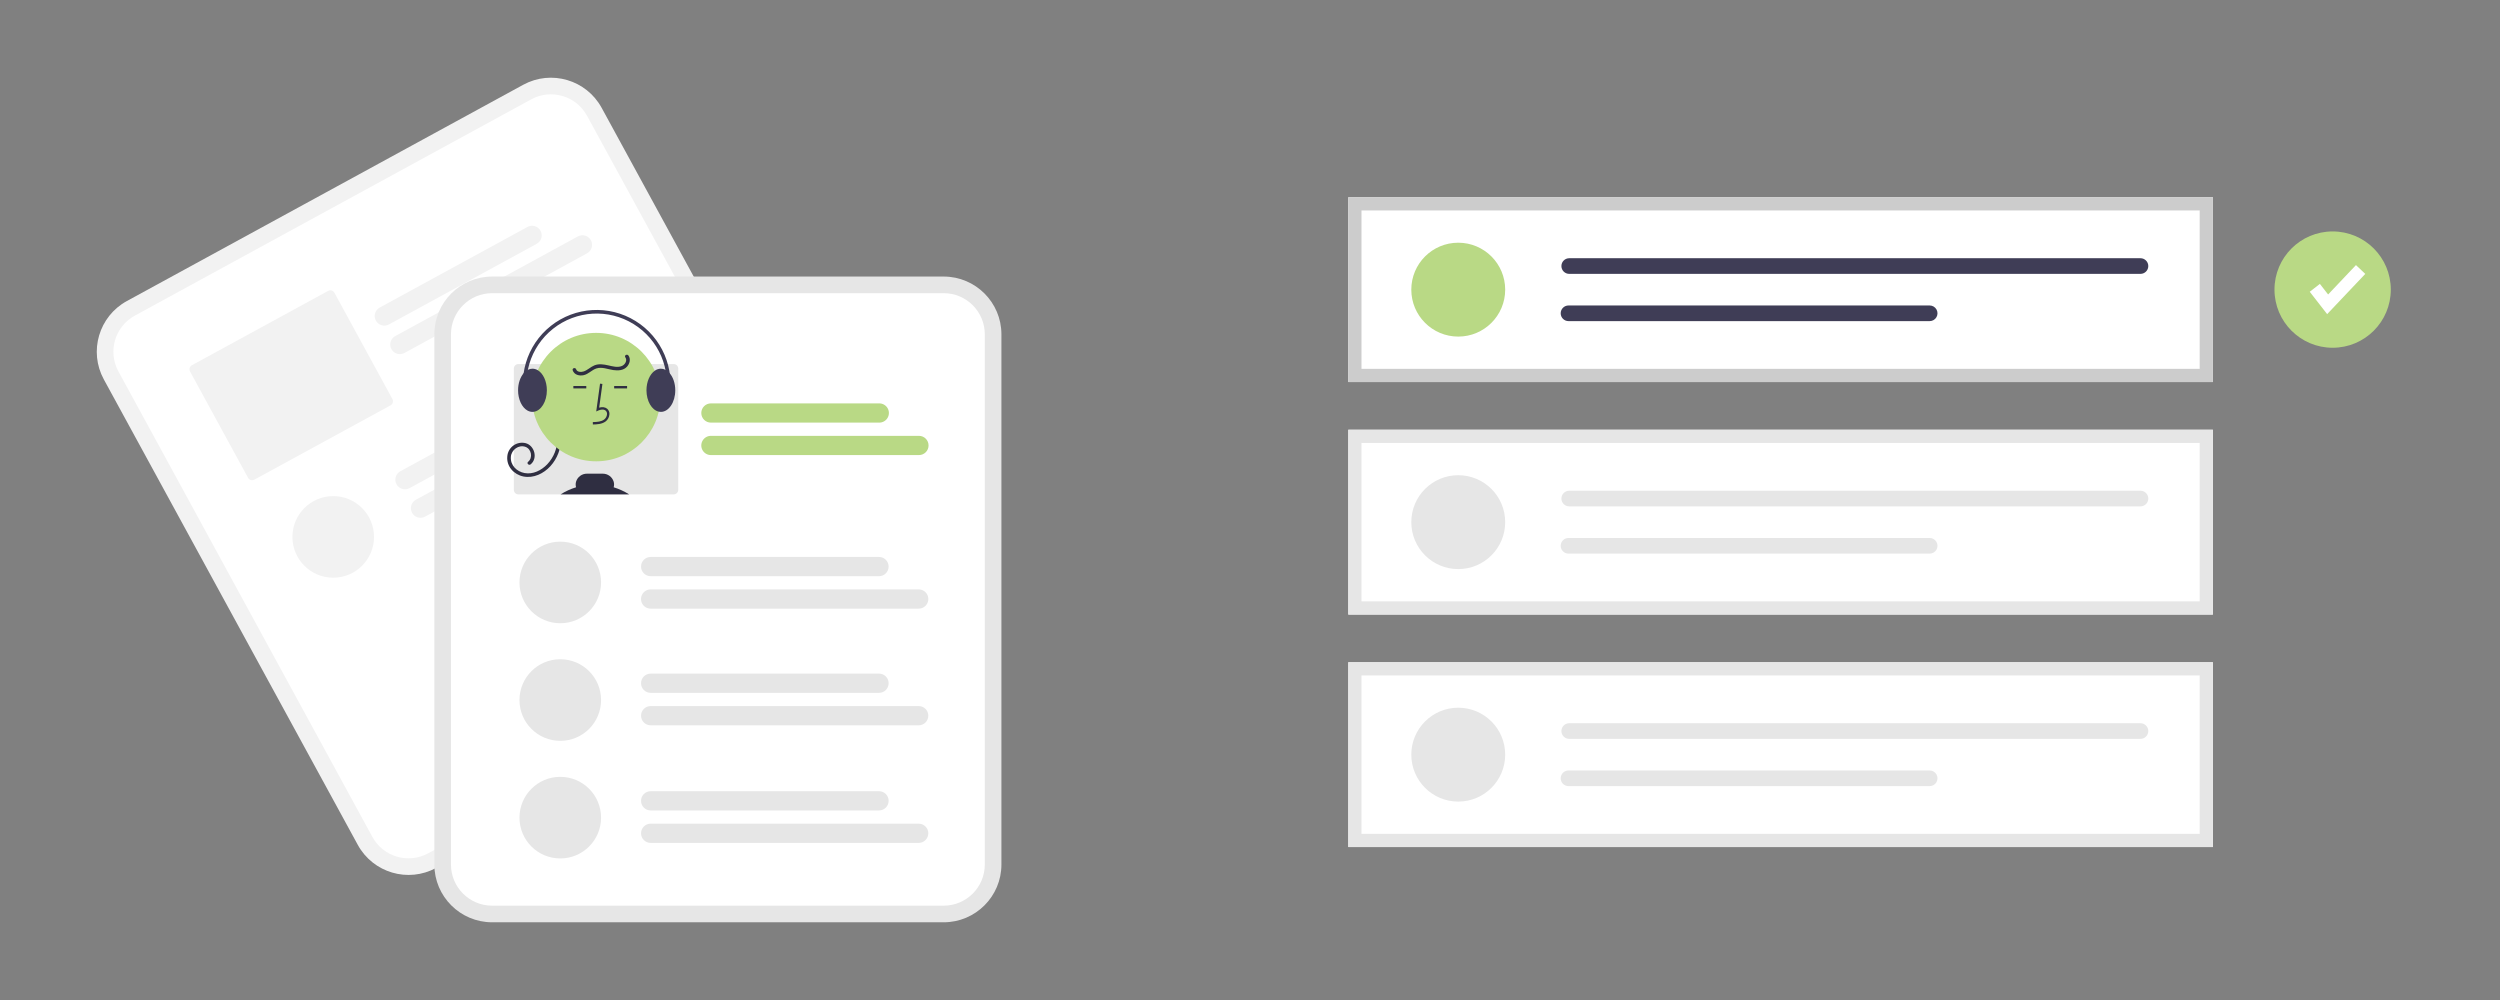
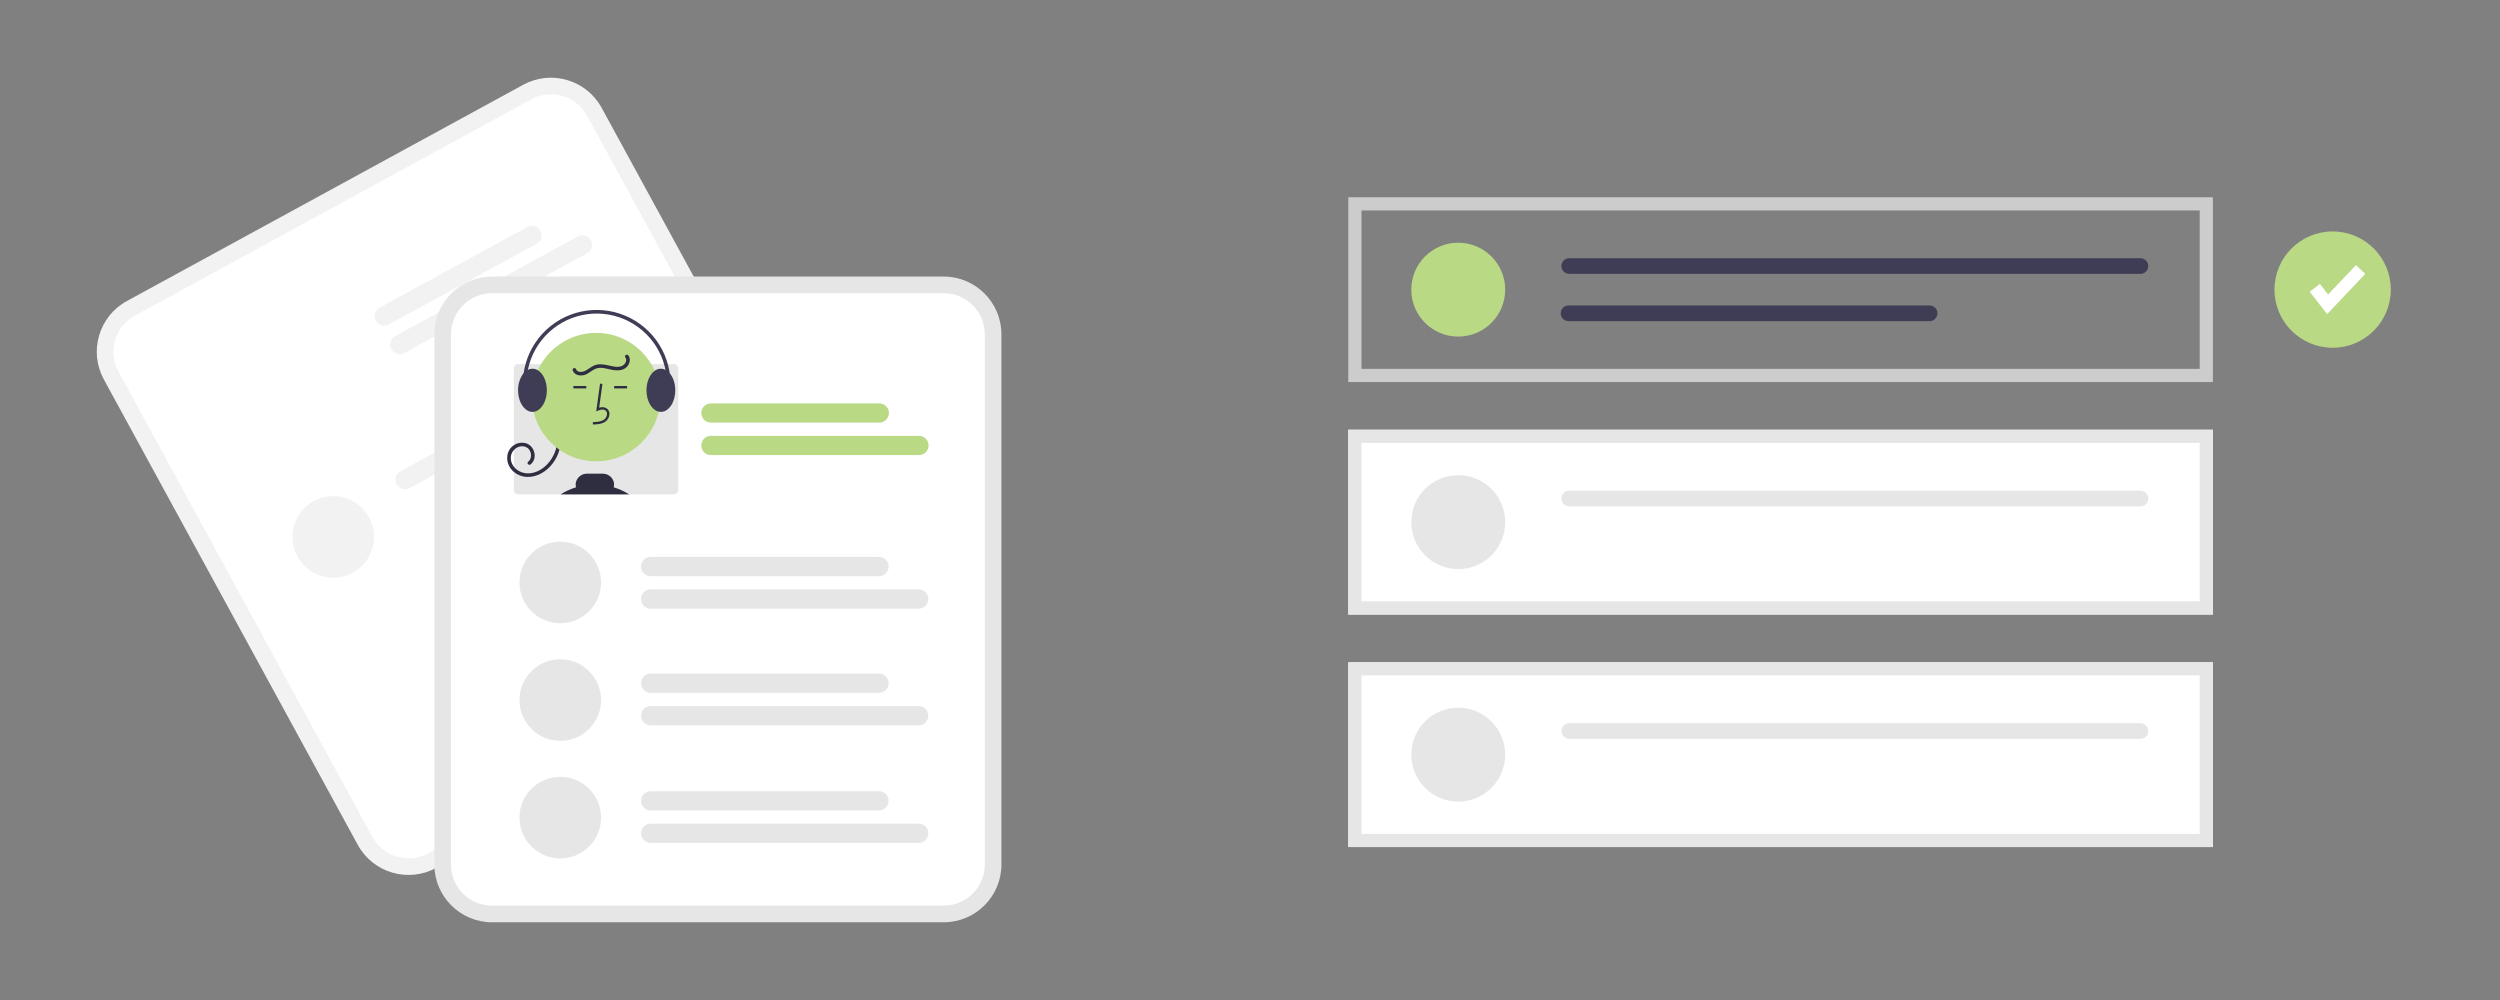
<svg xmlns="http://www.w3.org/2000/svg" version="1.1" width="500" height="200" viewBox="0 0 500 200" xml:space="preserve">
  <rect x="0" y="0" width="500" height="200" fill="#808080" stroke="none" />
  <desc>Created with Fabric.js 4.6.0</desc>
  <defs>
</defs>
  <g transform="matrix(0.24 0 0 0.24 109.82 100)" id="lgugUuA2dkMst2jHxLx0F">
    <g style="" vector-effect="non-scaling-stroke">
      <g transform="matrix(1 0 0 1 -57.83 -19.73)" id="Hg5V_dO2PSvc2oK5xXOm4">
        <path style="stroke: none; stroke-width: 1; stroke-dasharray: none; stroke-linecap: butt; stroke-dashoffset: 0; stroke-linejoin: miter; stroke-miterlimit: 4; fill: rgb(242,242,242); fill-rule: nonzero; opacity: 1;" vector-effect="non-scaling-stroke" transform=" translate(-542.17, -430.27)" d="M 578.475 103.958 L 555.407 116.544 L 271.198 271.614 L 248.13 284.201 C 224.823 296.952 216.236 326.162 228.934 349.497 L 440.578 737.391 C 453.328 760.697 482.539 769.284 505.874 756.586 L 505.933 756.554 L 836.159 576.375 L 836.219 576.343 C 859.525 563.592 868.112 534.382 855.414 511.047 L 643.771 123.153 C 631.021 99.847 601.81 91.26 578.475 103.958 Z" stroke-linecap="round" />
      </g>
      <g transform="matrix(1 0 0 1 -57.83 -19.73)" id="APYwNa2KUlE15fV0ayvFv">
        <path style="stroke: none; stroke-width: 1; stroke-dasharray: none; stroke-linecap: butt; stroke-dashoffset: 0; stroke-linejoin: miter; stroke-miterlimit: 4; fill: rgb(255,255,255); fill-rule: nonzero; opacity: 1;" vector-effect="non-scaling-stroke" transform=" translate(-542.17, -430.27)" d="M 585.111 116.119 L 557.788 131.027 L 282.088 281.455 L 254.766 296.363 C 238.169 305.443 232.053 326.244 241.096 342.862 L 452.739 730.755 C 461.819 747.352 482.62 753.467 499.238 744.425 L 499.298 744.392 L 829.523 564.214 L 829.583 564.181 C 846.18 555.101 852.295 534.3 843.253 517.683 L 631.61 129.789 C 622.53 113.192 601.729 107.077 585.111 116.119 Z" stroke-linecap="round" />
      </g>
      <g transform="matrix(1 0 0 1 -75.75 -186.92)" id="acLBkyVPLnMCHIcIqitxW">
        <path style="stroke: none; stroke-width: 1; stroke-dasharray: none; stroke-linecap: butt; stroke-dashoffset: 0; stroke-linejoin: miter; stroke-miterlimit: 4; fill: rgb(242,242,242); fill-rule: nonzero; opacity: 1;" vector-effect="non-scaling-stroke" transform=" translate(-524.25, -263.09)" d="M 589.667 236.521 L 466.505 303.721 C 462.62 305.841 457.751 304.41 455.631 300.525 C 453.511 296.639 454.943 291.771 458.828 289.651 L 581.99 222.451 C 585.875 220.331 590.743 221.763 592.863 225.648 C 594.983 229.533 593.552 234.402 589.667 236.521 Z" stroke-linecap="round" />
      </g>
      <g transform="matrix(1 0 0 1 -48.29 -171.09)" id="xnZOzRY334ePwdBt0rDsj">
        <path style="stroke: none; stroke-width: 1; stroke-dasharray: none; stroke-linecap: butt; stroke-dashoffset: 0; stroke-linejoin: miter; stroke-miterlimit: 4; fill: rgb(242,242,242); fill-rule: nonzero; opacity: 1;" vector-effect="non-scaling-stroke" transform=" translate(-551.71, -278.91)" d="M 631.641 244.431 L 479.46 327.464 C 475.574 329.584 470.706 328.153 468.586 324.268 C 466.466 320.383 467.897 315.514 471.783 313.394 L 623.964 230.361 C 627.849 228.241 632.718 229.672 634.838 233.558 C 636.958 237.443 635.526 242.311 631.641 244.431 Z" stroke-linecap="round" />
      </g>
      <g transform="matrix(1 0 0 1 -214.89 -95.6)" id="aU0zrNpRPB2g960lVhoOj">
-         <path style="stroke: none; stroke-width: 1; stroke-dasharray: none; stroke-linecap: butt; stroke-dashoffset: 0; stroke-linejoin: miter; stroke-miterlimit: 4; fill: rgb(242,242,242); fill-rule: nonzero; opacity: 1;" vector-effect="non-scaling-stroke" transform=" translate(-385.11, -354.41)" d="M 415.872 275.748 L 302.324 337.703 C 300.463 338.719 299.778 341.051 300.793 342.913 L 349.144 431.53 C 350.16 433.391 352.493 434.077 354.354 433.062 L 467.902 371.108 C 469.763 370.091 470.449 367.759 469.434 365.898 L 421.082 277.28 C 420.066 275.419 417.734 274.733 415.872 275.748 Z" stroke-linecap="round" />
-       </g>
+         </g>
      <g transform="matrix(1 0 0 1 -36.59 -62.5)" id="7r9hAda_od9047YHRR9vB">
        <path style="stroke: none; stroke-width: 1; stroke-dasharray: none; stroke-linecap: butt; stroke-dashoffset: 0; stroke-linejoin: miter; stroke-miterlimit: 4; fill: rgb(242,242,242); fill-rule: nonzero; opacity: 1;" vector-effect="non-scaling-stroke" transform=" translate(-563.41, -387.5)" d="M 650.776 348.963 L 483.723 440.111 C 479.838 442.23 474.969 440.799 472.849 436.914 C 470.729 433.029 472.161 428.16 476.046 426.04 L 643.099 334.893 C 646.985 332.773 651.853 334.204 653.973 338.089 C 656.093 341.974 654.662 346.843 650.776 348.963 Z" stroke-linecap="round" />
      </g>
      <g transform="matrix(1 0 0 1 -9.13 -46.67)" id="E6BsEFWm4wkFMV5rOjLdk">
-         <path style="stroke: none; stroke-width: 1; stroke-dasharray: none; stroke-linecap: butt; stroke-dashoffset: 0; stroke-linejoin: miter; stroke-miterlimit: 4; fill: rgb(242,242,242); fill-rule: nonzero; opacity: 1;" vector-effect="non-scaling-stroke" transform=" translate(-590.88, -403.33)" d="M 692.751 356.872 L 496.678 463.854 C 492.793 465.974 487.924 464.543 485.804 460.657 C 483.684 456.772 485.116 451.904 489.001 449.784 L 685.074 342.802 C 688.959 340.682 693.827 342.113 695.947 345.999 C 698.067 349.884 696.636 354.752 692.751 356.872 Z" stroke-linecap="round" />
-       </g>
+         </g>
      <g transform="matrix(1 0 0 1 -179.9 30.76)" id="syRjTJo6PMqBH9M-Ih7w8">
        <path style="stroke: none; stroke-width: 1; stroke-dasharray: none; stroke-linecap: butt; stroke-dashoffset: 0; stroke-linejoin: miter; stroke-miterlimit: 4; fill: rgb(242,242,242); fill-rule: nonzero; opacity: 1;" vector-effect="non-scaling-stroke" transform=" translate(-34, -34)" d="M 0 34 C 0 15.222 15.222 0 34 0 C 52.778 0 68 15.222 68 34 C 68 52.778 52.778 68 34 68 C 15.222 68 0 52.778 0 34 z" stroke-linecap="round" />
      </g>
      <g transform="matrix(1 0 0 1 140.65 82.85)" id="aSUODLXuL8IH1u8vaBXMR">
        <path style="stroke: none; stroke-width: 1; stroke-dasharray: none; stroke-linecap: butt; stroke-dashoffset: 0; stroke-linejoin: miter; stroke-miterlimit: 4; fill: rgb(230,230,230); fill-rule: nonzero; opacity: 1;" vector-effect="non-scaling-stroke" transform=" translate(-740.65, -532.85)" d="M 928.812 263.788 L 552.494 263.788 C 525.928 263.818 504.399 285.347 504.369 311.913 L 504.369 753.789 C 504.399 780.355 525.928 801.884 552.494 801.914 L 928.812 801.914 C 955.379 801.884 976.907 780.355 976.937 753.789 L 976.937 311.913 C 976.907 285.347 955.379 263.818 928.812 263.788 Z" stroke-linecap="round" />
      </g>
      <g transform="matrix(1 0 0 1 140.65 82.85)" id="tV6dFC0kQm7ritHS3DX1K">
        <path style="stroke: none; stroke-width: 1; stroke-dasharray: none; stroke-linecap: butt; stroke-dashoffset: 0; stroke-linejoin: miter; stroke-miterlimit: 4; fill: rgb(255,255,255); fill-rule: nonzero; opacity: 1;" vector-effect="non-scaling-stroke" transform=" translate(-740.65, -532.85)" d="M 928.813 277.642 L 552.494 277.642 C 533.575 277.664 518.244 292.995 518.223 311.913 L 518.223 753.789 C 518.244 772.708 533.575 788.039 552.494 788.06 L 928.813 788.06 C 947.731 788.039 963.062 772.707 963.083 753.789 L 963.083 311.913 C 963.062 292.995 947.731 277.664 928.813 277.642 Z" stroke-linecap="round" />
      </g>
      <g transform="matrix(1 0 0 1 205 -72.5)" id="aAxUzIVR9L27bX-ybmrMY">
        <path style="stroke: none; stroke-width: 1; stroke-dasharray: none; stroke-linecap: butt; stroke-dashoffset: 0; stroke-linejoin: miter; stroke-miterlimit: 4; fill: rgb(185,217,133); fill-rule: nonzero; opacity: 1;" vector-effect="non-scaling-stroke" transform=" translate(-805, -377.5)" d="M 875.143 385.517 L 734.842 385.517 C 730.415 385.517 726.827 381.929 726.827 377.503 C 726.827 373.077 730.415 369.489 734.842 369.489 L 875.143 369.489 C 878.008 369.486 880.658 371.013 882.091 373.494 C 883.525 375.975 883.525 379.032 882.091 381.513 C 880.658 383.994 878.008 385.521 875.143 385.517 Z" stroke-linecap="round" />
      </g>
      <g transform="matrix(1 0 0 1 221.52 -45.45)" id="z_skdui_1AYoqK_55jlHy">
        <path style="stroke: none; stroke-width: 1; stroke-dasharray: none; stroke-linecap: butt; stroke-dashoffset: 0; stroke-linejoin: miter; stroke-miterlimit: 4; fill: rgb(185,217,133); fill-rule: nonzero; opacity: 1;" vector-effect="non-scaling-stroke" transform=" translate(-821.52, -404.55)" d="M 908.201 412.565 L 734.842 412.565 C 731.978 412.565 729.333 411.038 727.901 408.558 C 726.47 406.078 726.47 403.023 727.901 400.544 C 729.333 398.064 731.978 396.537 734.842 396.537 L 908.201 396.537 C 912.627 396.537 916.216 400.125 916.216 404.551 C 916.216 408.977 912.627 412.565 908.201 412.565 Z" stroke-linecap="round" />
      </g>
      <g transform="matrix(1 0 0 1 39.12 -58.98)" id="4mjWPLpls81IUpIufZaib">
        <path style="stroke: none; stroke-width: 1; stroke-dasharray: none; stroke-linecap: butt; stroke-dashoffset: 0; stroke-linejoin: miter; stroke-miterlimit: 4; fill: rgb(230,230,230); fill-rule: nonzero; opacity: 1;" vector-effect="non-scaling-stroke" transform=" translate(-639.12, -391.03)" d="M 703.792 336.711 L 574.442 336.711 C 572.322 336.711 570.603 338.43 570.602 340.551 L 570.602 441.501 C 570.603 443.621 572.322 445.34 574.442 445.341 L 703.792 445.341 C 705.913 445.34 707.632 443.621 707.632 441.501 L 707.632 340.551 C 707.632 338.43 705.913 336.711 703.792 336.711 Z" stroke-linecap="round" />
      </g>
      <g transform="matrix(1 0 0 1 -12.49 -35.98)" id="J2J-WPUQTkUSj3yljSCOD">
        <path style="stroke: none; stroke-width: 1; stroke-dasharray: none; stroke-linecap: butt; stroke-dashoffset: 0; stroke-linejoin: miter; stroke-miterlimit: 4; fill: rgb(47,46,65); fill-rule: nonzero; opacity: 1;" vector-effect="non-scaling-stroke" transform=" translate(-587.51, -414.02)" d="M 609.924 398.701 C 609.977 407.223 606.836 415.456 601.12 421.777 C 595.464 427.984 587.044 432.101 578.547 430.398 C 570.723 428.829 564.365 421.991 565.158 413.718 C 565.424 410.091 567.275 406.766 570.217 404.628 C 573.158 402.49 576.893 401.756 580.425 402.623 C 587.857 404.552 590.819 415.264 584.625 420.292 C 583.139 421.498 581.004 419.388 582.504 418.171 C 586.598 414.847 585.333 407.575 580.391 405.752 C 574.638 403.628 568.542 408.195 568.128 414.077 C 567.637 421.051 572.98 426.304 579.532 427.54 C 586.62 428.878 593.647 425.25 598.45 420.243 C 603.954 414.428 606.992 406.707 606.924 398.701 C 606.952 397.893 607.615 397.252 608.424 397.252 C 609.233 397.252 609.896 397.893 609.924 398.701 Z" stroke-linecap="round" />
      </g>
      <g transform="matrix(1 0 0 1 39.22 -85.75)" id="7KLBTFyvV3gLtGci90H0c">
        <path style="stroke: none; stroke-width: 1; stroke-dasharray: none; stroke-linecap: butt; stroke-dashoffset: 0; stroke-linejoin: miter; stroke-miterlimit: 4; fill: rgb(185,217,133); fill-rule: nonzero; opacity: 1;" vector-effect="non-scaling-stroke" transform=" translate(-53.52, -53.52)" d="M 0 53.519 C 0 23.961 23.961 0 53.519 0 C 83.077 0 107.038 23.961 107.038 53.519 C 107.038 83.077 83.077 107.038 53.519 107.038 C 23.961 107.038 0 83.077 0 53.519 z" stroke-linecap="round" />
      </g>
      <g transform="matrix(1 0 0 1 43.35 -79.94)" id="6qiM6NJ90755ah2aU9JXW">
        <path style="stroke: none; stroke-width: 1; stroke-dasharray: none; stroke-linecap: butt; stroke-dashoffset: 0; stroke-linejoin: miter; stroke-miterlimit: 4; fill: rgb(47,46,65); fill-rule: nonzero; opacity: 1;" vector-effect="non-scaling-stroke" transform=" translate(-643.35, -370.07)" d="M 636.48 387.089 L 636.424 385.089 C 640.145 384.986 643.425 384.752 645.89 382.951 C 647.304 381.86 648.173 380.207 648.271 378.423 C 648.359 377.331 647.933 376.261 647.118 375.529 C 645.482 374.147 642.849 374.594 640.93 375.474 L 639.276 376.233 L 642.449 353.042 L 644.43 353.314 L 641.731 373.04 C 644.339 372.274 646.755 372.604 648.409 374.001 C 649.697 375.126 650.386 376.788 650.27 378.493 C 650.152 380.891 648.98 383.114 647.07 384.567 C 643.903 386.881 639.787 386.996 636.48 387.089 Z" stroke-linecap="round" />
      </g>
      <g transform="matrix(1 0 0 1 59.61 -93.99)" id="gvMfGdefkjBqhxork5KaE">
        <path style="stroke: none; stroke-width: 1; stroke-dasharray: none; stroke-linecap: butt; stroke-dashoffset: 0; stroke-linejoin: miter; stroke-miterlimit: 4; fill: rgb(47,46,65); fill-rule: nonzero; opacity: 1;" vector-effect="non-scaling-stroke" transform=" translate(-5.39, -1)" d="M 0 2 L 0 0 L 10.771 0 L 10.771 2 z" stroke-linecap="round" />
      </g>
      <g transform="matrix(1 0 0 1 25.61 -93.99)" id="qzdyzMd64be79bqaeKWgg">
        <path style="stroke: none; stroke-width: 1; stroke-dasharray: none; stroke-linecap: butt; stroke-dashoffset: 0; stroke-linejoin: miter; stroke-miterlimit: 4; fill: rgb(47,46,65); fill-rule: nonzero; opacity: 1;" vector-effect="non-scaling-stroke" transform=" translate(-5.39, -1)" d="M 0 2 L 0 0 L 10.771 0 L 10.771 2 z" stroke-linecap="round" />
      </g>
      <g transform="matrix(1 0 0 1 38.14 -13.3)" id="v8ev-X6JEuvPo1qIs2d-D">
        <path style="stroke: none; stroke-width: 1; stroke-dasharray: none; stroke-linecap: butt; stroke-dashoffset: 0; stroke-linejoin: miter; stroke-miterlimit: 4; fill: rgb(47,46,65); fill-rule: nonzero; opacity: 1;" vector-effect="non-scaling-stroke" transform=" translate(-638.14, -436.71)" d="M 609.572 445.341 C 613.584 442.795 617.919 440.801 622.462 439.411 C 622.029 437.87 622.036 436.238 622.482 434.701 C 623.721 430.712 627.436 428.014 631.612 428.071 L 644.652 428.071 C 648.835 428.017 652.556 430.718 653.803 434.711 C 654.249 436.245 654.256 437.873 653.822 439.411 C 658.364 440.803 662.7 442.797 666.712 445.341 Z" stroke-linecap="round" />
      </g>
      <g transform="matrix(1 0 0 1 93.14 -91.43)" id="2EL0o5o6zk8igGXXaLLFB">
        <path style="stroke: none; stroke-width: 1; stroke-dasharray: none; stroke-linecap: butt; stroke-dashoffset: 0; stroke-linejoin: miter; stroke-miterlimit: 4; fill: rgb(63,61,86); fill-rule: nonzero; opacity: 1;" vector-effect="non-scaling-stroke" transform=" translate(-693.14, -358.57)" d="M 700.522 344.391 C 699.547 343.21 698.347 342.234 696.993 341.521 C 695.804 340.9 694.483 340.574 693.142 340.571 C 691.301 340.593 689.513 341.195 688.033 342.291 C 683.962 345.171 681.142 351.381 681.142 358.571 C 681.142 367.591 685.582 375.071 691.352 376.371 C 691.94 376.503 692.54 376.57 693.142 376.571 C 699.752 376.571 705.142 368.501 705.142 358.571 C 705.142 352.811 703.332 347.681 700.522 344.391 Z" stroke-linecap="round" />
      </g>
      <g transform="matrix(1 0 0 1 -13.86 -91.43)" id="J_3rmTOfUhaTKqcBW3bAa">
        <path style="stroke: none; stroke-width: 1; stroke-dasharray: none; stroke-linecap: butt; stroke-dashoffset: 0; stroke-linejoin: miter; stroke-miterlimit: 4; fill: rgb(63,61,86); fill-rule: nonzero; opacity: 1;" vector-effect="non-scaling-stroke" transform=" translate(-586.14, -358.57)" d="M 590.602 341.861 L 590.593 341.861 C 589.256 341.031 587.716 340.584 586.142 340.571 C 584.801 340.574 583.481 340.9 582.292 341.521 C 580.937 342.234 579.738 343.21 578.763 344.391 L 578.752 344.401 C 575.952 347.691 574.142 352.821 574.142 358.571 C 574.142 366.331 577.422 372.951 582.022 375.481 C 583.282 376.186 584.699 376.561 586.142 376.571 C 586.463 376.571 586.784 376.551 587.102 376.511 L 587.112 376.511 C 593.272 375.771 598.142 368.011 598.142 358.571 C 598.142 351.011 595.013 344.521 590.602 341.861 Z" stroke-linecap="round" />
      </g>
      <g transform="matrix(1 0 0 1 39.64 -117.31)" id="gfVKdJam_DbUl3f-miVox">
        <path style="stroke: none; stroke-width: 1; stroke-dasharray: none; stroke-linecap: butt; stroke-dashoffset: 0; stroke-linejoin: miter; stroke-miterlimit: 4; fill: rgb(63,61,86); fill-rule: nonzero; opacity: 1;" vector-effect="non-scaling-stroke" transform=" translate(-639.64, -332.69)" d="M 582.772 373.76 C 583.255 373.76 583.709 373.527 583.991 373.134 C 584.272 372.742 584.348 372.238 584.194 371.78 C 576.336 348.411 583.972 322.624 603.288 307.303 C 622.604 291.982 649.452 290.415 670.419 303.386 C 691.385 316.357 701.969 341.081 696.881 365.205 C 696.71 366.016 697.229 366.812 698.039 366.983 C 698.85 367.154 699.646 366.635 699.817 365.824 C 705.169 340.461 694.043 314.465 671.999 300.826 C 649.955 287.187 621.726 288.835 601.418 304.946 C 581.11 321.056 573.085 348.17 581.351 372.739 C 581.557 373.349 582.129 373.76 582.772 373.76 Z" stroke-linecap="round" />
      </g>
      <g transform="matrix(1 0 0 1 43.41 -112.42)" id="3G6hki9lv34PwkBF9xOx9">
        <path style="stroke: none; stroke-width: 1; stroke-dasharray: none; stroke-linecap: butt; stroke-dashoffset: 0; stroke-linejoin: miter; stroke-miterlimit: 4; fill: rgb(47,46,65); fill-rule: nonzero; opacity: 1;" vector-effect="non-scaling-stroke" transform=" translate(-643.41, -337.58)" d="M 666.103 329.577 C 668.222 332.47 667.178 336.369 664.945 338.863 C 662.039 342.108 657.406 342.313 653.383 341.711 C 648.869 341.035 644.08 338.92 639.51 340.345 C 635.615 341.56 632.836 345.093 628.789 345.98 C 625.2 346.767 620.908 345.726 619.65 341.9 C 619.045 340.062 621.941 339.274 622.543 341.103 C 623.357 343.577 626.872 343.528 628.884 342.843 C 632.111 341.744 634.598 339.072 637.77 337.795 C 641.509 336.29 645.566 336.97 649.373 337.827 C 652.961 338.635 657.091 339.833 660.666 338.324 C 663.311 337.207 665.415 333.689 663.513 331.092 C 662.371 329.533 664.973 328.034 666.103 329.577 Z" stroke-linecap="round" />
      </g>
      <g transform="matrix(1 0 0 1 179.78 55.48)" id="WVWK5utp3MXI1F3c09uW2">
        <path style="stroke: none; stroke-width: 1; stroke-dasharray: none; stroke-linecap: butt; stroke-dashoffset: 0; stroke-linejoin: miter; stroke-miterlimit: 4; fill: rgb(230,230,230); fill-rule: nonzero; opacity: 1;" vector-effect="non-scaling-stroke" transform=" translate(-779.78, -505.48)" d="M 874.932 513.492 L 684.63 513.492 C 680.204 513.492 676.616 509.904 676.616 505.477 C 676.616 501.051 680.204 497.463 684.63 497.463 L 874.932 497.463 C 879.355 497.468 882.937 501.055 882.937 505.477 C 882.937 509.9 879.355 513.487 874.932 513.492 Z" stroke-linecap="round" />
      </g>
      <g transform="matrix(1 0 0 1 196.31 82.52)" id="MPASFzKw8ejtaN5hRBhn0">
        <path style="stroke: none; stroke-width: 1; stroke-dasharray: none; stroke-linecap: butt; stroke-dashoffset: 0; stroke-linejoin: miter; stroke-miterlimit: 4; fill: rgb(230,230,230); fill-rule: nonzero; opacity: 1;" vector-effect="non-scaling-stroke" transform=" translate(-796.31, -532.53)" d="M 907.99 540.539 L 684.63 540.539 C 681.765 540.542 679.116 539.016 677.682 536.535 C 676.249 534.054 676.249 530.996 677.682 528.515 C 679.116 526.035 681.765 524.508 684.63 524.511 L 907.99 524.511 C 910.856 524.508 913.505 526.035 914.938 528.515 C 916.372 530.996 916.372 534.054 914.938 536.535 C 913.505 539.016 910.856 540.542 907.99 540.539 Z" stroke-linecap="round" />
      </g>
      <g transform="matrix(1 0 0 1 179.78 152.69)" id="-98Z4M3O4sT1_YBi6agYp">
        <path style="stroke: none; stroke-width: 1; stroke-dasharray: none; stroke-linecap: butt; stroke-dashoffset: 0; stroke-linejoin: miter; stroke-miterlimit: 4; fill: rgb(230,230,230); fill-rule: nonzero; opacity: 1;" vector-effect="non-scaling-stroke" transform=" translate(-779.78, -602.69)" d="M 874.932 610.705 L 684.63 610.705 C 680.204 610.705 676.616 607.117 676.616 602.691 C 676.616 598.265 680.204 594.677 684.63 594.677 L 874.932 594.677 C 879.358 594.677 882.946 598.265 882.946 602.691 C 882.946 607.117 879.358 610.705 874.932 610.705 Z" stroke-linecap="round" />
      </g>
      <g transform="matrix(1 0 0 1 196.31 179.74)" id="kXAaIGqA_8aN-TmRb_hm4">
        <path style="stroke: none; stroke-width: 1; stroke-dasharray: none; stroke-linecap: butt; stroke-dashoffset: 0; stroke-linejoin: miter; stroke-miterlimit: 4; fill: rgb(230,230,230); fill-rule: nonzero; opacity: 1;" vector-effect="non-scaling-stroke" transform=" translate(-796.31, -629.74)" d="M 907.99 637.753 L 684.63 637.753 C 680.204 637.753 676.616 634.165 676.616 629.739 C 676.616 625.312 680.204 621.724 684.63 621.724 L 907.99 621.724 C 912.416 621.724 916.004 625.312 916.004 629.739 C 916.004 634.165 912.416 637.753 907.99 637.753 Z" stroke-linecap="round" />
      </g>
      <g transform="matrix(1 0 0 1 9.31 68.7)" id="Dsgs-ZDgIqa9AGOKqeLzs">
        <path style="stroke: none; stroke-width: 1; stroke-dasharray: none; stroke-linecap: butt; stroke-dashoffset: 0; stroke-linejoin: miter; stroke-miterlimit: 4; fill: rgb(230,230,230); fill-rule: nonzero; opacity: 1;" vector-effect="non-scaling-stroke" transform=" translate(-34, -34)" d="M 0 34 C 0 15.222 15.222 0 34 0 C 52.778 0 68 15.222 68 34 C 68 52.778 52.778 68 34 68 C 15.222 68 0 52.778 0 34 z" stroke-linecap="round" />
      </g>
      <g transform="matrix(1 0 0 1 9.31 166.7)" id="Dt29zR0mXyF56IDOA3S--">
        <path style="stroke: none; stroke-width: 1; stroke-dasharray: none; stroke-linecap: butt; stroke-dashoffset: 0; stroke-linejoin: miter; stroke-miterlimit: 4; fill: rgb(230,230,230); fill-rule: nonzero; opacity: 1;" vector-effect="non-scaling-stroke" transform=" translate(-34, -34)" d="M 0 34 C 0 15.222 15.222 0 34 0 C 52.778 0 68 15.222 68 34 C 68 52.778 52.778 68 34 68 C 15.222 68 0 52.778 0 34 z" stroke-linecap="round" />
      </g>
      <g transform="matrix(1 0 0 1 179.78 250.69)" id="Op-QKbjIITsoOiepAUkSs">
        <path style="stroke: none; stroke-width: 1; stroke-dasharray: none; stroke-linecap: butt; stroke-dashoffset: 0; stroke-linejoin: miter; stroke-miterlimit: 4; fill: rgb(230,230,230); fill-rule: nonzero; opacity: 1;" vector-effect="non-scaling-stroke" transform=" translate(-779.78, -700.69)" d="M 874.932 708.705 L 684.63 708.705 C 680.204 708.705 676.616 705.117 676.616 700.691 C 676.616 696.265 680.204 692.677 684.63 692.677 L 874.932 692.677 C 879.358 692.677 882.946 696.265 882.946 700.691 C 882.946 705.117 879.358 708.705 874.932 708.705 Z" stroke-linecap="round" />
      </g>
      <g transform="matrix(1 0 0 1 196.31 277.74)" id="YAnXodLy8FcS3g5y6WdMe">
        <path style="stroke: none; stroke-width: 1; stroke-dasharray: none; stroke-linecap: butt; stroke-dashoffset: 0; stroke-linejoin: miter; stroke-miterlimit: 4; fill: rgb(230,230,230); fill-rule: nonzero; opacity: 1;" vector-effect="non-scaling-stroke" transform=" translate(-796.31, -727.74)" d="M 907.99 735.753 L 684.63 735.753 C 680.204 735.753 676.616 732.165 676.616 727.739 C 676.616 723.312 680.204 719.724 684.63 719.724 L 907.99 719.724 C 912.416 719.724 916.004 723.312 916.004 727.739 C 916.004 732.165 912.416 735.753 907.99 735.753 Z" stroke-linecap="round" />
      </g>
      <g transform="matrix(1 0 0 1 9.31 264.7)" id="CSsSLXFl5AguOCh3HVkoB">
        <path style="stroke: none; stroke-width: 1; stroke-dasharray: none; stroke-linecap: butt; stroke-dashoffset: 0; stroke-linejoin: miter; stroke-miterlimit: 4; fill: rgb(230,230,230); fill-rule: nonzero; opacity: 1;" vector-effect="non-scaling-stroke" transform=" translate(-34, -34)" d="M 0 34 C 0 15.222 15.222 0 34 0 C 52.778 0 68 15.222 68 34 C 68 52.778 52.778 68 34 68 C 15.222 68 0 52.778 0 34 z" stroke-linecap="round" />
      </g>
    </g>
  </g>
  <g transform="matrix(0.44 0 0 0.44 356.12 57.93)" id="sR-7yEWmA8ow2saXF7Otf">
-     <path style="stroke: none; stroke-width: 1; stroke-dasharray: none; stroke-linecap: butt; stroke-dashoffset: 0; stroke-linejoin: miter; stroke-miterlimit: 4; fill: rgb(255,255,255); fill-rule: nonzero; opacity: 1;" vector-effect="non-scaling-stroke" transform=" translate(-789.52, -236.2)" d="M 986.018 278.199 L 593.018 278.199 L 593.018 194.199 L 986.018 194.199 Z" stroke-linecap="round" />
-   </g>
+     </g>
  <g transform="matrix(0.44 0 0 0.44 291.65 57.93)" id="smHYggTKXQGntdRkRSCXP">
    <path style="stroke: none; stroke-width: 1; stroke-dasharray: none; stroke-linecap: butt; stroke-dashoffset: 0; stroke-linejoin: miter; stroke-miterlimit: 4; fill: rgb(185,217,133); fill-rule: nonzero; opacity: 1;" vector-effect="non-scaling-stroke" transform=" translate(-21.34, -21.34)" d="M 0 21.338 C 0 9.554 9.554 0 21.338 0 C 33.123 0 42.677 9.554 42.677 21.338 C 42.677 33.123 33.123 42.677 21.338 42.677 C 9.554 42.677 0 33.123 0 21.338 z" stroke-linecap="round" />
  </g>
  <g transform="matrix(0.44 0 0 0.44 370.97 53.21)" id="NyLhLTEKwF8hNvBdJNYky">
    <path style="stroke: none; stroke-width: 1; stroke-dasharray: none; stroke-linecap: butt; stroke-dashoffset: 0; stroke-linejoin: miter; stroke-miterlimit: 4; fill: rgb(63,61,86); fill-rule: nonzero; opacity: 1;" vector-effect="non-scaling-stroke" transform=" translate(-823.05, -225.53)" d="M 693.224 221.973 C 691.259 221.973 689.667 223.566 689.667 225.53 C 689.667 227.494 691.259 229.086 693.224 229.086 L 952.883 229.086 C 954.844 229.082 956.431 227.491 956.431 225.53 C 956.431 223.569 954.844 221.978 952.883 221.973 Z" stroke-linecap="round" />
  </g>
  <g transform="matrix(0.44 0 0 0.44 349.82 62.66)" id="aHORECJmmW9ytKTdtrlLB">
    <path style="stroke: none; stroke-width: 1; stroke-dasharray: none; stroke-linecap: butt; stroke-dashoffset: 0; stroke-linejoin: miter; stroke-miterlimit: 4; fill: rgb(63,61,86); fill-rule: nonzero; opacity: 1;" vector-effect="non-scaling-stroke" transform=" translate(-775.3, -246.87)" d="M 693.224 243.312 C 691.259 243.308 689.664 244.897 689.66 246.861 C 689.656 248.825 691.244 250.42 693.209 250.425 L 857.368 250.425 C 858.64 250.427 859.816 249.749 860.453 248.648 C 861.09 247.547 861.09 246.189 860.453 245.088 C 859.816 243.987 858.64 243.31 857.368 243.312 Z" stroke-linecap="round" />
  </g>
  <g transform="matrix(0.44 0 0 0.44 356.12 57.93)" id="mYPtMSle7PksjDkIZB-Kk">
    <path style="stroke: none; stroke-width: 1; stroke-dasharray: none; stroke-linecap: butt; stroke-dashoffset: 0; stroke-linejoin: miter; stroke-miterlimit: 4; fill: rgb(204,204,204); fill-rule: nonzero; opacity: 1;" vector-effect="non-scaling-stroke" transform=" translate(-789.52, -236.2)" d="M 986.018 278.199 L 593.018 278.199 L 593.018 194.199 L 986.018 194.199 Z M 599.018 272.199 L 980.018 272.199 L 980.018 200.199 L 599.018 200.199 Z" stroke-linecap="round" />
  </g>
  <g transform="matrix(0.44 0 0 0.44 356.12 104.43)" id="ZsxXj9ELbB4lkI5Q9moFc">
    <path style="stroke: none; stroke-width: 1; stroke-dasharray: none; stroke-linecap: butt; stroke-dashoffset: 0; stroke-linejoin: miter; stroke-miterlimit: 4; fill: rgb(255,255,255); fill-rule: nonzero; opacity: 1;" vector-effect="non-scaling-stroke" transform=" translate(-789.52, -341.2)" d="M 986.018 383.199 L 593.018 383.199 L 593.018 299.199 L 986.018 299.199 Z" stroke-linecap="round" />
  </g>
  <g transform="matrix(0.44 0 0 0.44 291.65 104.43)" id="djQPx8OFlg-k2DDD9Wilr">
    <path style="stroke: none; stroke-width: 1; stroke-dasharray: none; stroke-linecap: butt; stroke-dashoffset: 0; stroke-linejoin: miter; stroke-miterlimit: 4; fill: rgb(230,230,230); fill-rule: nonzero; opacity: 1;" vector-effect="non-scaling-stroke" transform=" translate(-21.34, -21.34)" d="M 0 21.338 C 0 9.554 9.554 0 21.338 0 C 33.123 0 42.677 9.554 42.677 21.338 C 42.677 33.123 33.123 42.677 21.338 42.677 C 9.554 42.677 0 33.123 0 21.338 z" stroke-linecap="round" />
  </g>
  <g transform="matrix(0.44 0 0 0.44 370.97 99.71)" id="UOKvRSRbPykA_fF4ZzMhz">
    <path style="stroke: none; stroke-width: 1; stroke-dasharray: none; stroke-linecap: butt; stroke-dashoffset: 0; stroke-linejoin: miter; stroke-miterlimit: 4; fill: rgb(230,230,230); fill-rule: nonzero; opacity: 1;" vector-effect="non-scaling-stroke" transform=" translate(-823.05, -330.53)" d="M 693.224 326.973 C 691.259 326.973 689.667 328.566 689.667 330.53 C 689.667 332.494 691.259 334.086 693.224 334.086 L 952.883 334.086 C 954.844 334.082 956.431 332.491 956.431 330.53 C 956.431 328.569 954.844 326.978 952.883 326.973 Z" stroke-linecap="round" />
  </g>
  <g transform="matrix(0.44 0 0 0.44 349.82 109.16)" id="Dix0bGGEsSqUsxfK2ix6C">
-     <path style="stroke: none; stroke-width: 1; stroke-dasharray: none; stroke-linecap: butt; stroke-dashoffset: 0; stroke-linejoin: miter; stroke-miterlimit: 4; fill: rgb(230,230,230); fill-rule: nonzero; opacity: 1;" vector-effect="non-scaling-stroke" transform=" translate(-775.3, -351.87)" d="M 693.224 348.312 C 691.259 348.308 689.664 349.897 689.66 351.861 C 689.656 353.825 691.244 355.42 693.209 355.425 L 857.368 355.425 C 858.64 355.427 859.816 354.749 860.453 353.648 C 861.09 352.547 861.09 351.189 860.453 350.088 C 859.816 348.987 858.64 348.31 857.368 348.312 Z" stroke-linecap="round" />
-   </g>
+     </g>
  <g transform="matrix(0.44 0 0 0.44 356.12 104.43)" id="3lNAgFSvv95USDB_Q34fh">
    <path style="stroke: none; stroke-width: 1; stroke-dasharray: none; stroke-linecap: butt; stroke-dashoffset: 0; stroke-linejoin: miter; stroke-miterlimit: 4; fill: rgb(230,230,230); fill-rule: nonzero; opacity: 1;" vector-effect="non-scaling-stroke" transform=" translate(-789.52, -341.2)" d="M 986.018 383.199 L 593.018 383.199 L 593.018 299.199 L 986.018 299.199 Z M 599.018 377.199 L 980.018 377.199 L 980.018 305.199 L 599.018 305.199 Z" stroke-linecap="round" />
  </g>
  <g transform="matrix(0.44 0 0 0.44 356.12 150.93)" id="MiMsE-kChrp6VVd83Xeug">
    <path style="stroke: none; stroke-width: 1; stroke-dasharray: none; stroke-linecap: butt; stroke-dashoffset: 0; stroke-linejoin: miter; stroke-miterlimit: 4; fill: rgb(255,255,255); fill-rule: nonzero; opacity: 1;" vector-effect="non-scaling-stroke" transform=" translate(-789.52, -446.2)" d="M 986.018 488.199 L 593.018 488.199 L 593.018 404.199 L 986.018 404.199 Z" stroke-linecap="round" />
  </g>
  <g transform="matrix(0.44 0 0 0.44 291.65 150.93)" id="E3q8BcxhE520U2t6Vk84R">
    <path style="stroke: none; stroke-width: 1; stroke-dasharray: none; stroke-linecap: butt; stroke-dashoffset: 0; stroke-linejoin: miter; stroke-miterlimit: 4; fill: rgb(230,230,230); fill-rule: nonzero; opacity: 1;" vector-effect="non-scaling-stroke" transform=" translate(-21.34, -21.34)" d="M 0 21.338 C 0 9.554 9.554 0 21.338 0 C 33.123 0 42.677 9.554 42.677 21.338 C 42.677 33.123 33.123 42.677 21.338 42.677 C 9.554 42.677 0 33.123 0 21.338 z" stroke-linecap="round" />
  </g>
  <g transform="matrix(0.44 0 0 0.44 370.97 146.21)" id="Q1_ghvA-7435OaVMs-AFc">
    <path style="stroke: none; stroke-width: 1; stroke-dasharray: none; stroke-linecap: butt; stroke-dashoffset: 0; stroke-linejoin: miter; stroke-miterlimit: 4; fill: rgb(230,230,230); fill-rule: nonzero; opacity: 1;" vector-effect="non-scaling-stroke" transform=" translate(-823.05, -435.53)" d="M 693.224 431.973 C 691.259 431.973 689.667 433.566 689.667 435.53 C 689.667 437.494 691.259 439.086 693.224 439.086 L 952.883 439.086 C 954.844 439.082 956.431 437.491 956.431 435.53 C 956.431 433.569 954.844 431.978 952.883 431.973 Z" stroke-linecap="round" />
  </g>
  <g transform="matrix(0.44 0 0 0.44 349.82 155.66)" id="0nE5-q0sMVRLVtwqDMoHq">
-     <path style="stroke: none; stroke-width: 1; stroke-dasharray: none; stroke-linecap: butt; stroke-dashoffset: 0; stroke-linejoin: miter; stroke-miterlimit: 4; fill: rgb(230,230,230); fill-rule: nonzero; opacity: 1;" vector-effect="non-scaling-stroke" transform=" translate(-775.3, -456.87)" d="M 693.224 453.312 C 691.259 453.308 689.664 454.897 689.66 456.861 C 689.656 458.825 691.244 460.42 693.209 460.425 L 857.368 460.425 C 858.64 460.427 859.816 459.749 860.453 458.648 C 861.09 457.547 861.09 456.189 860.453 455.088 C 859.816 453.987 858.64 453.31 857.368 453.312 Z" stroke-linecap="round" />
-   </g>
+     </g>
  <g transform="matrix(0.44 0 0 0.44 356.12 150.93)" id="wvEQWXe6TJv4shdywhjdX">
    <path style="stroke: none; stroke-width: 1; stroke-dasharray: none; stroke-linecap: butt; stroke-dashoffset: 0; stroke-linejoin: miter; stroke-miterlimit: 4; fill: rgb(230,230,230); fill-rule: nonzero; opacity: 1;" vector-effect="non-scaling-stroke" transform=" translate(-789.52, -446.2)" d="M 986.018 488.199 L 593.018 488.199 L 593.018 404.199 L 986.018 404.199 Z M 599.018 482.199 L 980.018 482.199 L 980.018 410.199 L 599.018 410.199 Z" stroke-linecap="round" />
  </g>
  <g transform="matrix(0.44 0 0 0.44 466.53 57.92)" id="SKsu8Q0YDa9sp1qnRsIV5">
    <path style="stroke: none; stroke-width: 1; stroke-dasharray: none; stroke-linecap: butt; stroke-dashoffset: 0; stroke-linejoin: miter; stroke-miterlimit: 4; fill: rgb(185,217,133); fill-rule: nonzero; opacity: 1;" vector-effect="non-scaling-stroke" transform=" translate(-26.44, -26.44)" d="M 0 26.436 C 0 11.836 11.836 0 26.436 0 C 41.037 0 52.873 11.836 52.873 26.436 C 52.873 41.037 41.037 52.873 26.436 52.873 C 11.836 52.873 0 41.037 0 26.436 z" stroke-linecap="round" />
  </g>
  <g transform="matrix(0.44 0 0 0.44 467.5 57.92)" id="ck1dO0d2RiDxbPhFHYxY1">
    <path style="stroke: none; stroke-width: 1; stroke-dasharray: none; stroke-linecap: butt; stroke-dashoffset: 0; stroke-linejoin: miter; stroke-miterlimit: 4; fill: rgb(255,255,255); fill-rule: nonzero; opacity: 1;" vector-effect="non-scaling-stroke" transform=" translate(-907.31, -41.97)" d="M 902.607 53.123 L 894.695 42.95 L 899.296 39.371 L 903.043 44.188 L 915.699 30.827 L 919.932 34.837 z" stroke-linecap="round" />
  </g>
</svg>